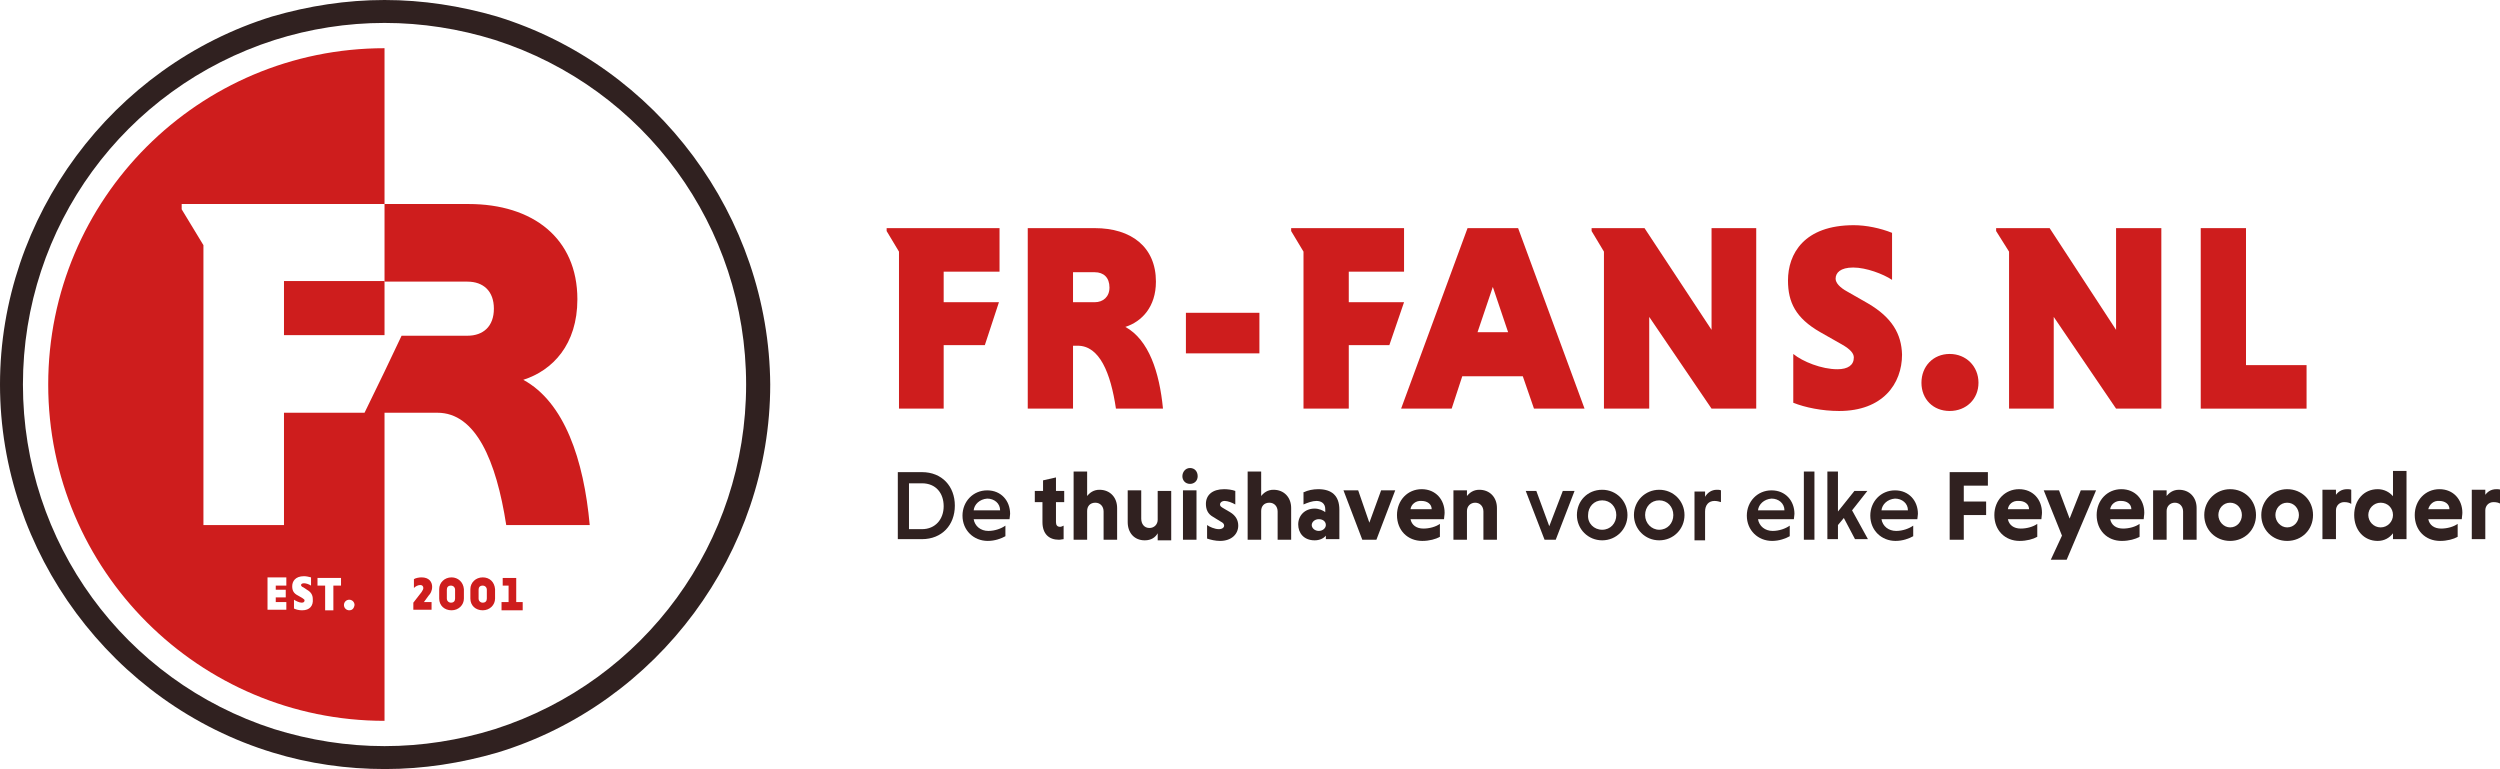
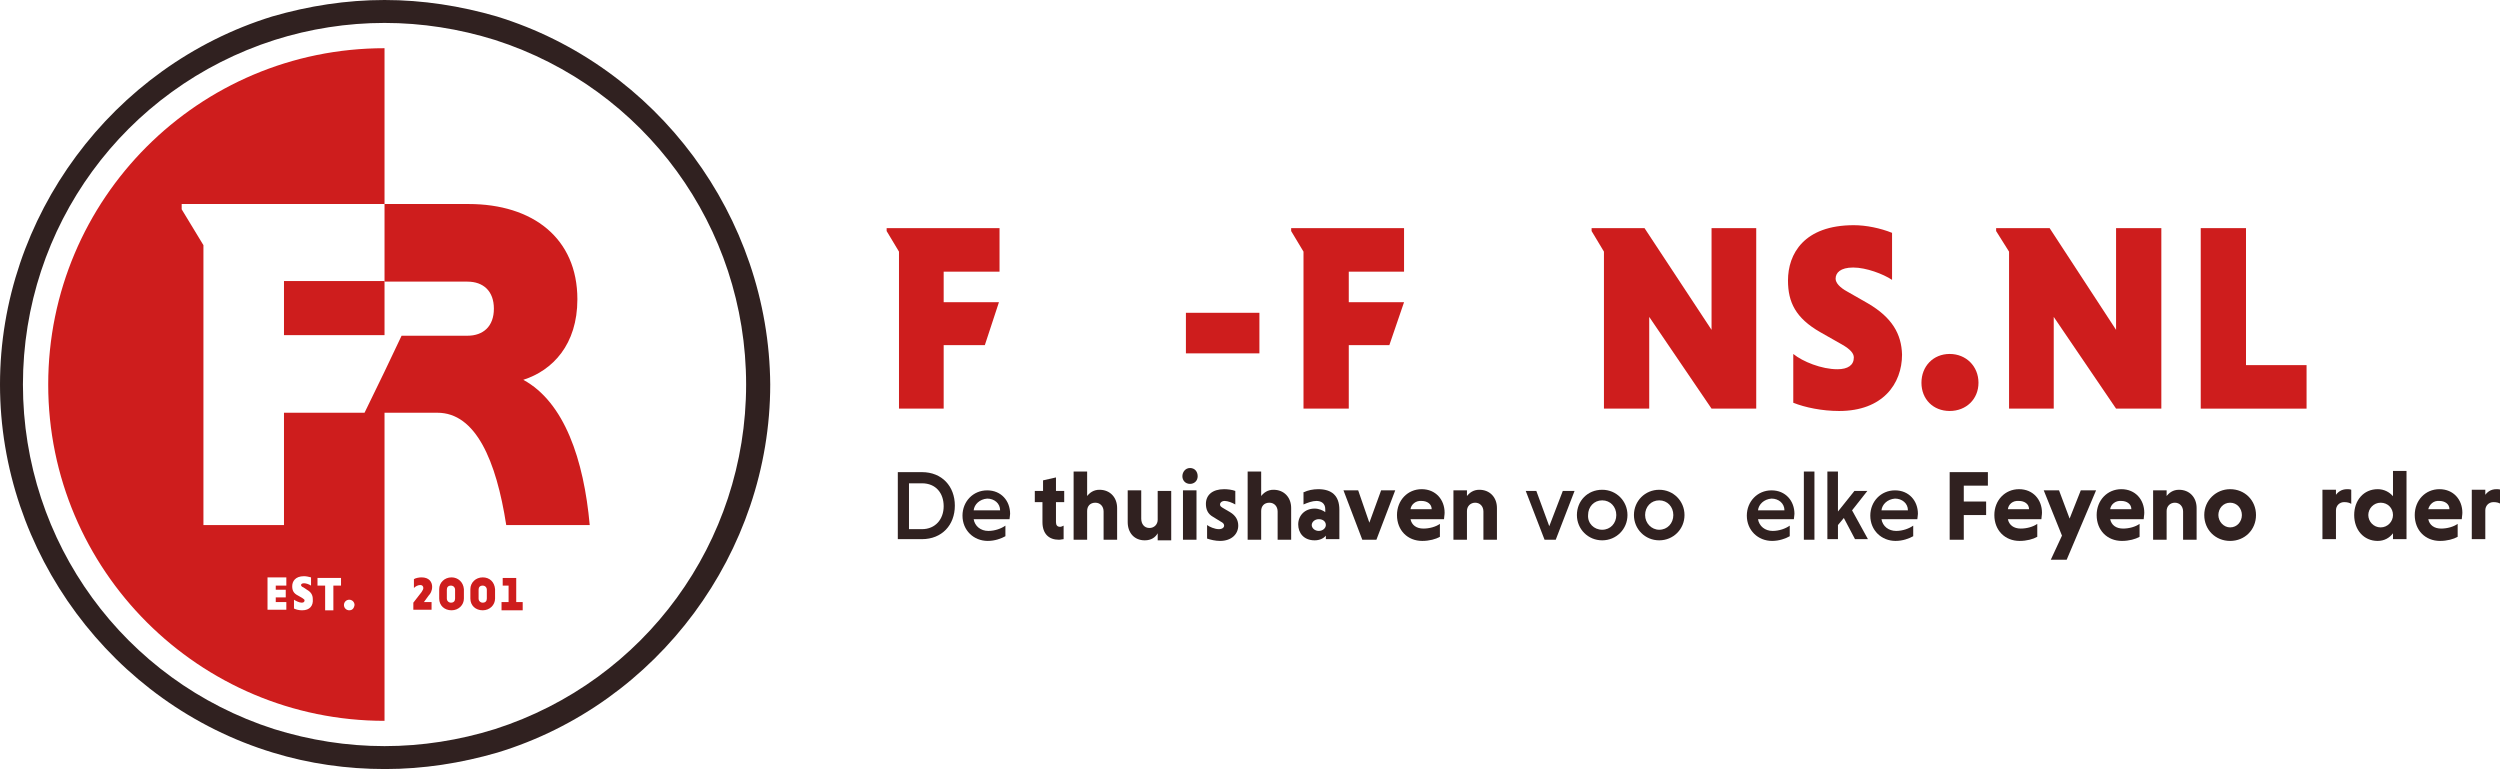
<svg xmlns="http://www.w3.org/2000/svg" version="1.1" id="Laag_1" x="0px" y="0px" width="425.2px" height="130.8px" viewBox="0 0 425.2 130.8" style="enable-background:new 0 0 425.2 130.8;" xml:space="preserve">
  <style type="text/css">
	.st0{fill:#CE1D1D;}
	.st1{fill:none;}
	.st2{fill:#302120;}
</style>
  <g>
    <rect x="48.3" y="47.8" class="st0" width="17.1" height="9.2" />
    <path class="st0" d="M73.5,99.8c0-0.8-0.5-1.6-1.8-1.6c-0.4,0-1,0.1-1.3,0.3v1.5c0.3-0.3,0.7-0.5,1.1-0.5c0.3,0,0.5,0.2,0.5,0.5   c0,0.2-0.1,0.4-0.3,0.7l-1.4,1.8v1.2h3.1v-1.3h-1.3l0.8-1.1C73.2,101,73.5,100.5,73.5,99.8z" />
    <path class="st0" d="M76.8,98.2c-1.2,0-2.1,0.9-2.1,2v1.6c0,1.2,0.9,2,2.1,2c1.2,0,2.1-0.9,2.1-2v-1.6C78.8,99,77.9,98.2,76.8,98.2   z M77.4,101.8c0,0.4-0.2,0.7-0.7,0.7c-0.4,0-0.7-0.3-0.7-0.7v-1.5c0-0.4,0.2-0.7,0.7-0.7c0.4,0,0.7,0.3,0.7,0.7V101.8z" />
    <path class="st0" d="M82.1,98.2c-1.2,0-2.1,0.9-2.1,2v1.6c0,1.2,0.9,2,2.1,2c1.2,0,2.1-0.9,2.1-2v-1.6C84.1,99,83.3,98.2,82.1,98.2   z M82.8,101.8c0,0.4-0.2,0.7-0.7,0.7c-0.4,0-0.7-0.3-0.7-0.7v-1.5c0-0.4,0.2-0.7,0.7-0.7c0.4,0,0.7,0.3,0.7,0.7V101.8z" />
    <polygon class="st0" points="87.8,98.3 85.5,98.3 85.5,99.6 86.5,99.6 86.5,102.4 85.3,102.4 85.3,103.8 88.9,103.8 88.9,102.4    87.8,102.4  " />
    <path class="st1" d="M68.4,57h4.6h6.6c2.7,0,4.5-1.6,4.5-4.6c0-3-1.8-4.6-4.5-4.6h-6.6h-7.5V34.7h-6.1H47H34.6h-3.7v0.9l3.7,6.1   v47.6h13.7V70.2H62l0,0l3.4-7L68.4,57z" />
    <path class="st1" d="M59.4,102.1c-0.5,0-0.9,0.4-0.9,0.9c0,0.5,0.4,0.9,0.9,0.9c0.5,0,0.9-0.4,0.9-0.9   C60.2,102.5,59.9,102.1,59.4,102.1z" />
    <polygon class="st1" points="54.1,99.6 55.4,99.6 55.4,103.8 56.7,103.8 56.7,99.6 58,99.6 58,98.3 54.1,98.3  " />
    <path class="st1" d="M52.3,100.6l-0.6-0.4c-0.2-0.1-0.4-0.3-0.4-0.4c0-0.2,0.1-0.3,0.5-0.3c0.4,0,0.9,0.2,1.2,0.4v-1.4   c-0.4-0.1-0.8-0.2-1.2-0.2c-1.5,0-2,0.9-2,1.7c0,0.7,0.2,1.1,1,1.6l0.7,0.4c0.3,0.1,0.4,0.3,0.4,0.4c0,0.2-0.2,0.4-0.5,0.4   c-0.5,0-1-0.2-1.3-0.5v1.5c0.4,0.1,0.9,0.3,1.4,0.3c1.3,0,1.9-0.8,1.9-1.7C53.3,101.5,53,101,52.3,100.6z" />
    <polygon class="st1" points="45.5,103.8 48.7,103.8 48.7,102.4 46.9,102.4 46.9,101.7 48.5,101.7 48.5,100.3 46.9,100.3 46.9,99.6    48.7,99.6 48.7,98.3 45.5,98.3  " />
    <path class="st0" d="M65.4,120.1V70.2l3.8,0l3.8,0h1.4c6.5,0,10,8.1,11.7,19.1h14.2c-1-11.1-4.3-20.9-11.3-24.7   c5-1.6,9.2-6,9.2-13.7c0-10.4-7.6-16.2-18.5-16.2H65.4V10.7h0V8.2C33.8,8.2,8.2,33.8,8.2,65.4s25.7,57.2,57.2,57.2L65.4,120.1   L65.4,120.1z M48.7,99.6h-1.8v0.7h1.7v1.3h-1.7v0.8h1.8v1.3h-3.2v-5.5h3.2V99.6z M51.4,103.8c-0.5,0-1-0.1-1.4-0.3v-1.5   c0.3,0.2,0.9,0.5,1.3,0.5c0.3,0,0.5-0.1,0.5-0.4c0-0.1-0.1-0.2-0.4-0.4l-0.7-0.4c-0.8-0.4-1-0.9-1-1.6c0-0.8,0.5-1.7,2-1.7   c0.4,0,0.8,0.1,1.2,0.2v1.4c-0.3-0.2-0.8-0.4-1.2-0.4c-0.4,0-0.5,0.2-0.5,0.3c0,0.1,0.1,0.3,0.4,0.4l0.6,0.4c0.7,0.4,1,0.9,1,1.6   C53.3,103,52.7,103.8,51.4,103.8z M58,99.6h-1.3v4.2h-1.4v-4.2h-1.3v-1.3H58V99.6z M59.4,103.8c-0.5,0-0.9-0.4-0.9-0.9   c0-0.5,0.4-0.9,0.9-0.9c0.5,0,0.9,0.4,0.9,0.9C60.2,103.5,59.9,103.8,59.4,103.8z M62,70.2H48.3v19.1H34.6V41.7l-3.7-6.1v-0.9h3.7   H47h12.3h6.1v13.2h7.5h6.6c2.7,0,4.5,1.6,4.5,4.6c0,3-1.8,4.6-4.5,4.6h-6.6h-4.6l-2.9,6.1L62,70.2L62,70.2z" />
    <path class="st2" d="M84.5,2.8C78.3,1,71.9,0,65.4,0c-6.5,0-12.9,1-19.1,2.8C19.1,11.2,0,36.9,0,65.4c0,28.5,19.1,54.3,46.4,62.6   c6.2,1.9,12.6,2.8,19.1,2.8c6.5,0,12.9-1,19.1-2.8c27.3-8.3,46.4-34.1,46.4-62.6C130.8,36.9,111.8,11.2,84.5,2.8z M126.9,65.4   c0,26.8-17.2,50.4-42.7,58.6c-6.1,1.9-12.4,2.9-18.8,2.9s-12.7-1-18.8-2.9C21.1,115.8,3.9,92.2,3.9,65.4C3.9,38.6,21.1,15,46.7,6.8   C52.7,4.9,59,3.9,65.4,3.9c6.4,0,12.7,1,18.8,2.9C109.7,15,126.9,38.6,126.9,65.4z" />
  </g>
-   <path class="st0" d="M191.4,55.6c2.8-0.9,5.2-3.4,5.2-7.7c0-5.9-4.2-9.1-10.4-9.1h-11.4v30.7h7.7V58.8h0.8c3.7,0,5.6,4.6,6.5,10.7h8  C197.2,63.3,195.4,57.8,191.4,55.6z M186.2,51.4h-3.7v-5.1h3.7c1.5,0,2.5,0.9,2.5,2.6C188.7,50.5,187.6,51.4,186.2,51.4z" />
  <rect x="201.7" y="53.2" class="st0" width="12.5" height="6.9" />
-   <path class="st0" d="M249.6,38.8l-11.3,30.7h8.6l1.8-5.5H259l1.9,5.5h8.6l-11.3-30.7H249.6z M251.3,56.5l2.6-7.7l2.6,7.7H251.3z" />
  <polygon class="st0" points="291.1,56.1 279.7,38.8 270.7,38.8 270.7,39.3 272.8,42.8 272.8,69.5 280.5,69.5 280.5,53.9 291.1,69.5   298.7,69.5 298.7,38.8 291.1,38.8 " />
  <path class="st0" d="M317.7,51.6l-3.5-2c-1.3-0.7-2-1.5-2-2.2c0-1,0.8-1.9,3-1.9c2.2,0,5.1,1.1,6.6,2.1v-8c-2-0.8-4.4-1.3-6.5-1.3  c-8.5,0-11.2,4.9-11.2,9.4c0,3.7,1.3,6.4,5.5,8.8l3.7,2.1c1.4,0.8,2,1.5,2,2.2c0,1.3-1,2-2.8,2c-2.7,0-5.9-1.3-7.5-2.6v8.3  c2,0.8,4.9,1.4,7.8,1.4c7.4,0,10.7-4.6,10.7-9.6C323.4,56.8,321.8,54,317.7,51.6z" />
  <path class="st0" d="M331.6,60.2c-2.8,0-4.8,2.1-4.8,4.9c0,2.8,2,4.8,4.8,4.8c2.8,0,4.9-2,4.9-4.8C336.5,62.3,334.4,60.2,331.6,60.2  z" />
  <polygon class="st0" points="359.9,56.1 348.6,38.8 339.5,38.8 339.5,39.3 341.7,42.8 341.7,69.5 349.3,69.5 349.3,53.9 359.9,69.5   367.6,69.5 367.6,38.8 359.9,38.8 " />
  <polygon class="st0" points="382,62.1 382,38.8 374.3,38.8 374.3,69.5 392.3,69.5 392.3,62.1 " />
  <polygon class="st0" points="150.8,38.8 150.8,39.3 152.9,42.8 152.9,69.5 160.5,69.5 160.5,58.7 167.5,58.7 169.9,51.4 160.5,51.4   160.5,46.2 170,46.2 170,38.8 " />
  <polygon class="st0" points="229.4,51.4 229.4,46.2 238.8,46.2 238.8,38.8 219.6,38.8 219.6,39.3 221.7,42.8 221.7,69.5 229.4,69.5   229.4,58.7 236.3,58.7 238.8,51.4 " />
  <path class="st2" d="M152.7,80.3h4.1c3.4,0,5.6,2.4,5.6,5.7s-2.2,5.7-5.6,5.7h-4.1V80.3z M154.6,82.2v7.8h2.2c2.3,0,3.7-1.7,3.7-3.9  c0-2.2-1.3-3.9-3.7-3.9H154.6z" />
  <path class="st2" d="M165.6,88.3c0.2,1.2,1.2,2,2.5,2c1.1,0,2.2-0.4,2.9-0.9v1.8c-0.7,0.4-1.8,0.8-3,0.8c-2.4,0-4.3-1.8-4.3-4.3  c0-2.4,1.8-4.3,4.2-4.3c2.4,0,3.9,1.8,3.9,4c0,0.3-0.1,0.7-0.1,0.9H165.6z M165.6,86.8h4.5c0-1.2-1-2-2.2-2  C166.6,84.9,165.7,85.8,165.6,86.8z" />
  <path class="st2" d="M184.8,84.5c0.5-0.7,1.2-1.2,2.2-1.2c1.8,0,3,1.3,3,3.1v5.4h-2.3V87c0-0.9-0.6-1.5-1.4-1.5  c-0.9,0-1.4,0.6-1.4,1.4v4.9h-2.3V80.2h2.3V84.5z" />
  <path class="st2" d="M196.9,90.7c-0.4,0.7-1.1,1.2-2.2,1.2c-1.8,0-2.9-1.3-2.9-3.1v-5.4h2.3v4.8c0,0.9,0.5,1.6,1.4,1.6  c0.8,0,1.4-0.6,1.4-1.4v-4.9h2.3v8.4h-2.3V90.7z" />
  <path class="st2" d="M202.4,79.6c0.8,0,1.3,0.6,1.3,1.4s-0.6,1.3-1.3,1.3c-0.8,0-1.3-0.6-1.3-1.3S201.6,79.6,202.4,79.6z   M203.5,91.8h-2.3v-8.4h2.3V91.8z" />
  <path class="st2" d="M210.1,85.8c-0.5-0.3-1.3-0.6-1.8-0.6s-0.8,0.3-0.8,0.6c0,0.3,0.2,0.4,0.5,0.6l1.2,0.7c1,0.6,1.4,1.4,1.4,2.3  c0,1.4-1.1,2.6-3.1,2.6c-0.8,0-1.6-0.2-2.2-0.4v-2.3c0.4,0.3,1.3,0.7,2,0.7c0.6,0,0.9-0.3,0.9-0.6c0-0.3-0.2-0.5-0.6-0.7l-1.3-0.8  c-0.9-0.5-1.2-1.3-1.2-2.2c0-1.5,1.1-2.5,3.1-2.5c0.6,0,1.4,0.1,1.9,0.3V85.8z" />
  <path class="st2" d="M214.4,84.5c0.5-0.7,1.2-1.2,2.2-1.2c1.8,0,3,1.3,3,3.1v5.4h-2.3V87c0-0.9-0.6-1.5-1.4-1.5  c-0.9,0-1.4,0.6-1.4,1.4v4.9h-2.3V80.2h2.3V84.5z" />
  <path class="st2" d="M221.8,83.7c0.6-0.3,1.5-0.5,2.4-0.5c2.3,0,3.6,1.1,3.6,3.5v5h-2.3v-0.6c-0.4,0.5-1.1,0.8-1.9,0.8  c-1.9,0-2.8-1.3-2.8-2.7c0-1.5,1.1-2.7,2.8-2.7c0.7,0,1.4,0.3,1.8,0.6v-0.5c0-1-0.7-1.4-1.5-1.4c-0.7,0-1.5,0.3-2.2,0.6V83.7z   M224.3,90.3c0.7,0,1.2-0.5,1.2-1c0-0.6-0.5-1-1.2-1c-0.7,0-1.2,0.5-1.2,1C223.1,89.8,223.6,90.3,224.3,90.3z" />
  <path class="st2" d="M231,83.4l1.9,5.5l2-5.5h2.4l-3.2,8.4h-2.4l-3.2-8.4H231z" />
  <path class="st2" d="M239.9,88.3c0.2,1,1,1.6,2.2,1.6c1,0,2.1-0.3,2.8-0.8v2.2c-0.7,0.4-1.8,0.7-3,0.7c-2.5,0-4.3-1.8-4.3-4.4  c0-2.5,1.8-4.4,4.2-4.4c2.4,0,3.9,1.8,3.9,4c0,0.4-0.1,0.8-0.1,1.1H239.9z M239.9,86.6h3.6c0-0.9-0.8-1.4-1.7-1.4  C240.8,85.1,240,85.8,239.9,86.6z" />
  <path class="st2" d="M249.4,84.5c0.5-0.7,1.2-1.2,2.2-1.2c1.8,0,3,1.3,3,3.1v5.4h-2.3V87c0-0.9-0.6-1.5-1.4-1.5  c-0.8,0-1.4,0.6-1.4,1.4v4.9h-2.3v-8.4h2.3V84.5z" />
  <path class="st2" d="M261.3,83.5l2.2,6l2.3-6h2l-3.2,8.3h-1.9l-3.2-8.3H261.3z" />
  <path class="st2" d="M272.5,83.3c2.4,0,4.3,1.9,4.3,4.3c0,2.4-1.9,4.3-4.3,4.3c-2.4,0-4.3-1.9-4.3-4.3  C268.2,85.2,270,83.3,272.5,83.3z M272.5,90.1c1.4,0,2.4-1.1,2.4-2.5c0-1.4-1-2.5-2.4-2.5c-1.4,0-2.4,1.1-2.4,2.5  C270,89,271.1,90.1,272.5,90.1z" />
  <path class="st2" d="M282.2,83.3c2.4,0,4.3,1.9,4.3,4.3c0,2.4-1.9,4.3-4.3,4.3c-2.4,0-4.3-1.9-4.3-4.3  C277.9,85.2,279.8,83.3,282.2,83.3z M282.2,90.1c1.4,0,2.4-1.1,2.4-2.5c0-1.4-1-2.5-2.4-2.5c-1.4,0-2.4,1.1-2.4,2.5  C279.8,89,280.9,90.1,282.2,90.1z" />
-   <path class="st2" d="M290,84.5c0.4-0.7,1.1-1.2,2-1.2c0.2,0,0.5,0,0.7,0.1v2c-0.3-0.1-0.7-0.2-1.1-0.2c-1,0-1.6,0.7-1.6,1.8v4.9  h-1.8v-8.3h1.8V84.5z" />
  <path class="st2" d="M299,88.3c0.2,1.2,1.2,2,2.5,2c1.1,0,2.2-0.4,2.9-0.9v1.8c-0.7,0.4-1.8,0.8-3,0.8c-2.4,0-4.3-1.8-4.3-4.3  c0-2.4,1.8-4.3,4.2-4.3c2.4,0,3.9,1.8,3.9,4c0,0.3-0.1,0.7-0.1,0.9H299z M299,86.8h4.5c0-1.2-1-2-2.2-2  C300,84.9,299.1,85.8,299,86.8z" />
  <path class="st2" d="M308.6,91.8h-1.8V80.2h1.8V91.8z" />
  <path class="st2" d="M310.8,80.2h1.8V87l2.8-3.5h2.2l-2.6,3.3l2.7,4.9h-2.2l-1.9-3.6l-1,1.2v2.4h-1.8V80.2z" />
  <path class="st2" d="M320,88.3c0.2,1.2,1.2,2,2.5,2c1.1,0,2.2-0.4,2.9-0.9v1.8c-0.7,0.4-1.8,0.8-3,0.8c-2.4,0-4.3-1.8-4.3-4.3  c0-2.4,1.8-4.3,4.2-4.3c2.4,0,3.9,1.8,3.9,4c0,0.3-0.1,0.7-0.1,0.9H320z M320,86.8h4.5c0-1.2-1-2-2.2-2  C321,84.9,320.1,85.8,320,86.8z" />
  <path class="st2" d="M334,87.7v4.1h-2.4V80.3h6.5v2.3H334v2.7h3.8v2.3H334z" />
  <path class="st2" d="M341.5,88.3c0.2,1,1,1.6,2.2,1.6c1,0,2.1-0.3,2.8-0.8v2.2c-0.7,0.4-1.8,0.7-3,0.7c-2.5,0-4.3-1.8-4.3-4.4  c0-2.5,1.8-4.4,4.2-4.4c2.4,0,3.9,1.8,3.9,4c0,0.4-0.1,0.8-0.1,1.1H341.5z M341.5,86.6h3.6c0-0.9-0.8-1.4-1.7-1.4  C342.3,85.1,341.6,85.8,341.5,86.6z" />
  <path class="st2" d="M350.7,91.1l-3.1-7.7h2.6l1.8,4.8l1.9-4.8h2.6l-5,11.8h-2.7L350.7,91.1z" />
  <path class="st2" d="M358.9,88.3c0.2,1,1,1.6,2.2,1.6c1,0,2.1-0.3,2.8-0.8v2.2c-0.7,0.4-1.8,0.7-3,0.7c-2.5,0-4.3-1.8-4.3-4.4  c0-2.5,1.8-4.4,4.2-4.4c2.4,0,3.9,1.8,3.9,4c0,0.4-0.1,0.8-0.1,1.1H358.9z M358.9,86.6h3.6c0-0.9-0.8-1.4-1.7-1.4  C359.8,85.1,359,85.8,358.9,86.6z" />
  <path class="st2" d="M368.4,84.5c0.5-0.7,1.2-1.2,2.2-1.2c1.8,0,3,1.3,3,3.1v5.4h-2.3V87c0-0.9-0.6-1.5-1.4-1.5  c-0.8,0-1.4,0.6-1.4,1.4v4.9h-2.3v-8.4h2.3V84.5z" />
  <path class="st2" d="M379.3,83.2c2.5,0,4.4,1.9,4.4,4.4s-1.9,4.4-4.4,4.4c-2.5,0-4.4-1.9-4.4-4.4S376.9,83.2,379.3,83.2z   M379.3,89.7c1.2,0,2-1,2-2.1s-0.8-2.1-2-2.1c-1.2,0-2,1-2,2.1S378.2,89.7,379.3,89.7z" />
-   <path class="st2" d="M389,83.2c2.5,0,4.4,1.9,4.4,4.4S391.5,92,389,92c-2.5,0-4.4-1.9-4.4-4.4S386.6,83.2,389,83.2z M389,89.7  c1.2,0,2-1,2-2.1s-0.8-2.1-2-2.1c-1.2,0-2,1-2,2.1S387.9,89.7,389,89.7z" />
  <path class="st2" d="M397.2,84.3c0.4-0.6,1-1.1,2-1.1c0.2,0,0.5,0,0.7,0.1v2.4c-0.3-0.2-0.7-0.3-1.2-0.3c-0.8,0-1.4,0.6-1.4,1.4v4.9  h-2.3v-8.4h2.3V84.3z" />
  <path class="st2" d="M407,90.7c-0.6,0.8-1.5,1.3-2.6,1.3c-2.4,0-4-1.9-4-4.4s1.6-4.4,4-4.4c1.1,0,2,0.5,2.6,1.2v-4.3h2.3v11.6H407  V90.7z M404.9,85.5c-1.2,0-2.1,1-2.1,2.1c0,1.1,0.9,2.1,2.1,2.1c1.2,0,2.1-1,2.1-2.1C407,86.4,406.1,85.5,404.9,85.5z" />
  <path class="st2" d="M413,88.3c0.2,1,1,1.6,2.2,1.6c1,0,2.1-0.3,2.8-0.8v2.2c-0.7,0.4-1.8,0.7-3,0.7c-2.5,0-4.3-1.8-4.3-4.4  c0-2.5,1.8-4.4,4.2-4.4c2.4,0,3.9,1.8,3.9,4c0,0.4-0.1,0.8-0.1,1.1H413z M413,86.6h3.6c0-0.9-0.8-1.4-1.7-1.4  C413.9,85.1,413.2,85.8,413,86.6z" />
  <path class="st2" d="M422.6,84.3c0.4-0.6,1-1.1,2-1.1c0.2,0,0.5,0,0.7,0.1v2.4c-0.3-0.2-0.7-0.3-1.2-0.3c-0.8,0-1.4,0.6-1.4,1.4v4.9  h-2.3v-8.4h2.3V84.3z" />
  <path class="st2" d="M181,85.4v-1.9h-1.4v-2.3l-2.2,0.5v1.8H176v1.9h1.3l0,3.4c0,2,1.1,3,2.8,3c0.3,0,0.6-0.1,0.8-0.1v-2.3  c-0.2,0.1-0.4,0.2-0.6,0.2c-0.5,0-0.7-0.3-0.7-0.8l0-3.4H181z" />
</svg>